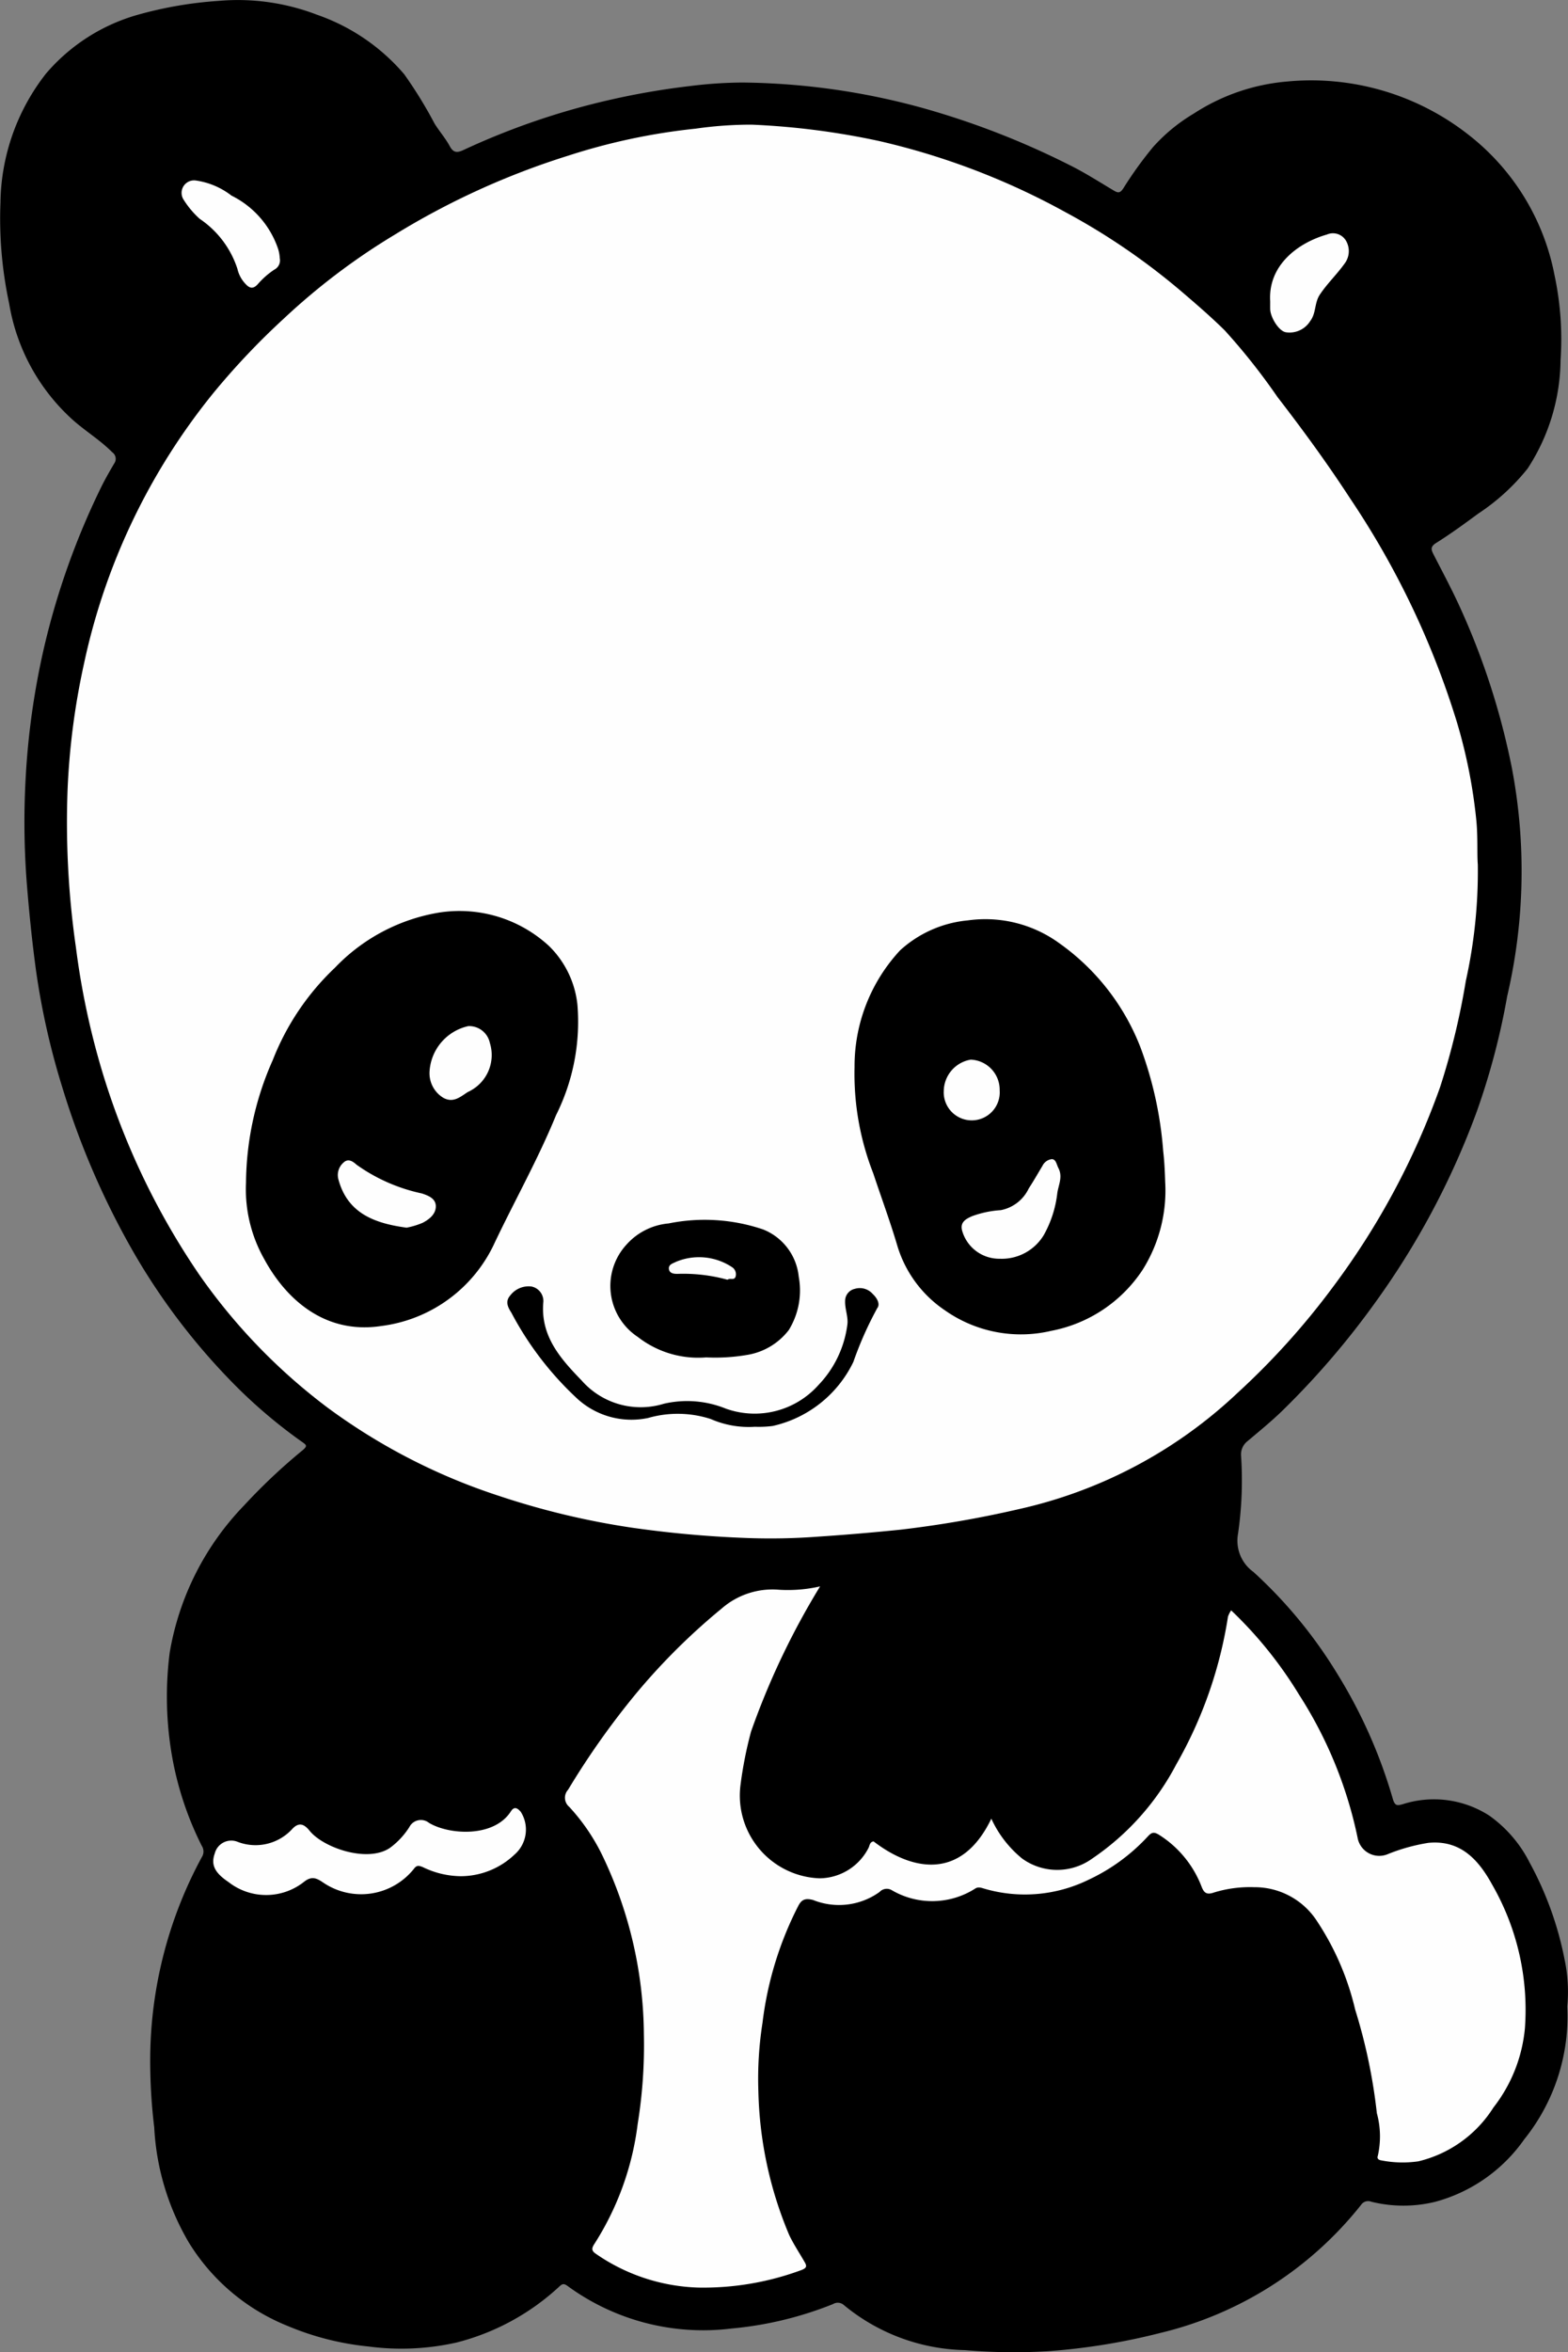
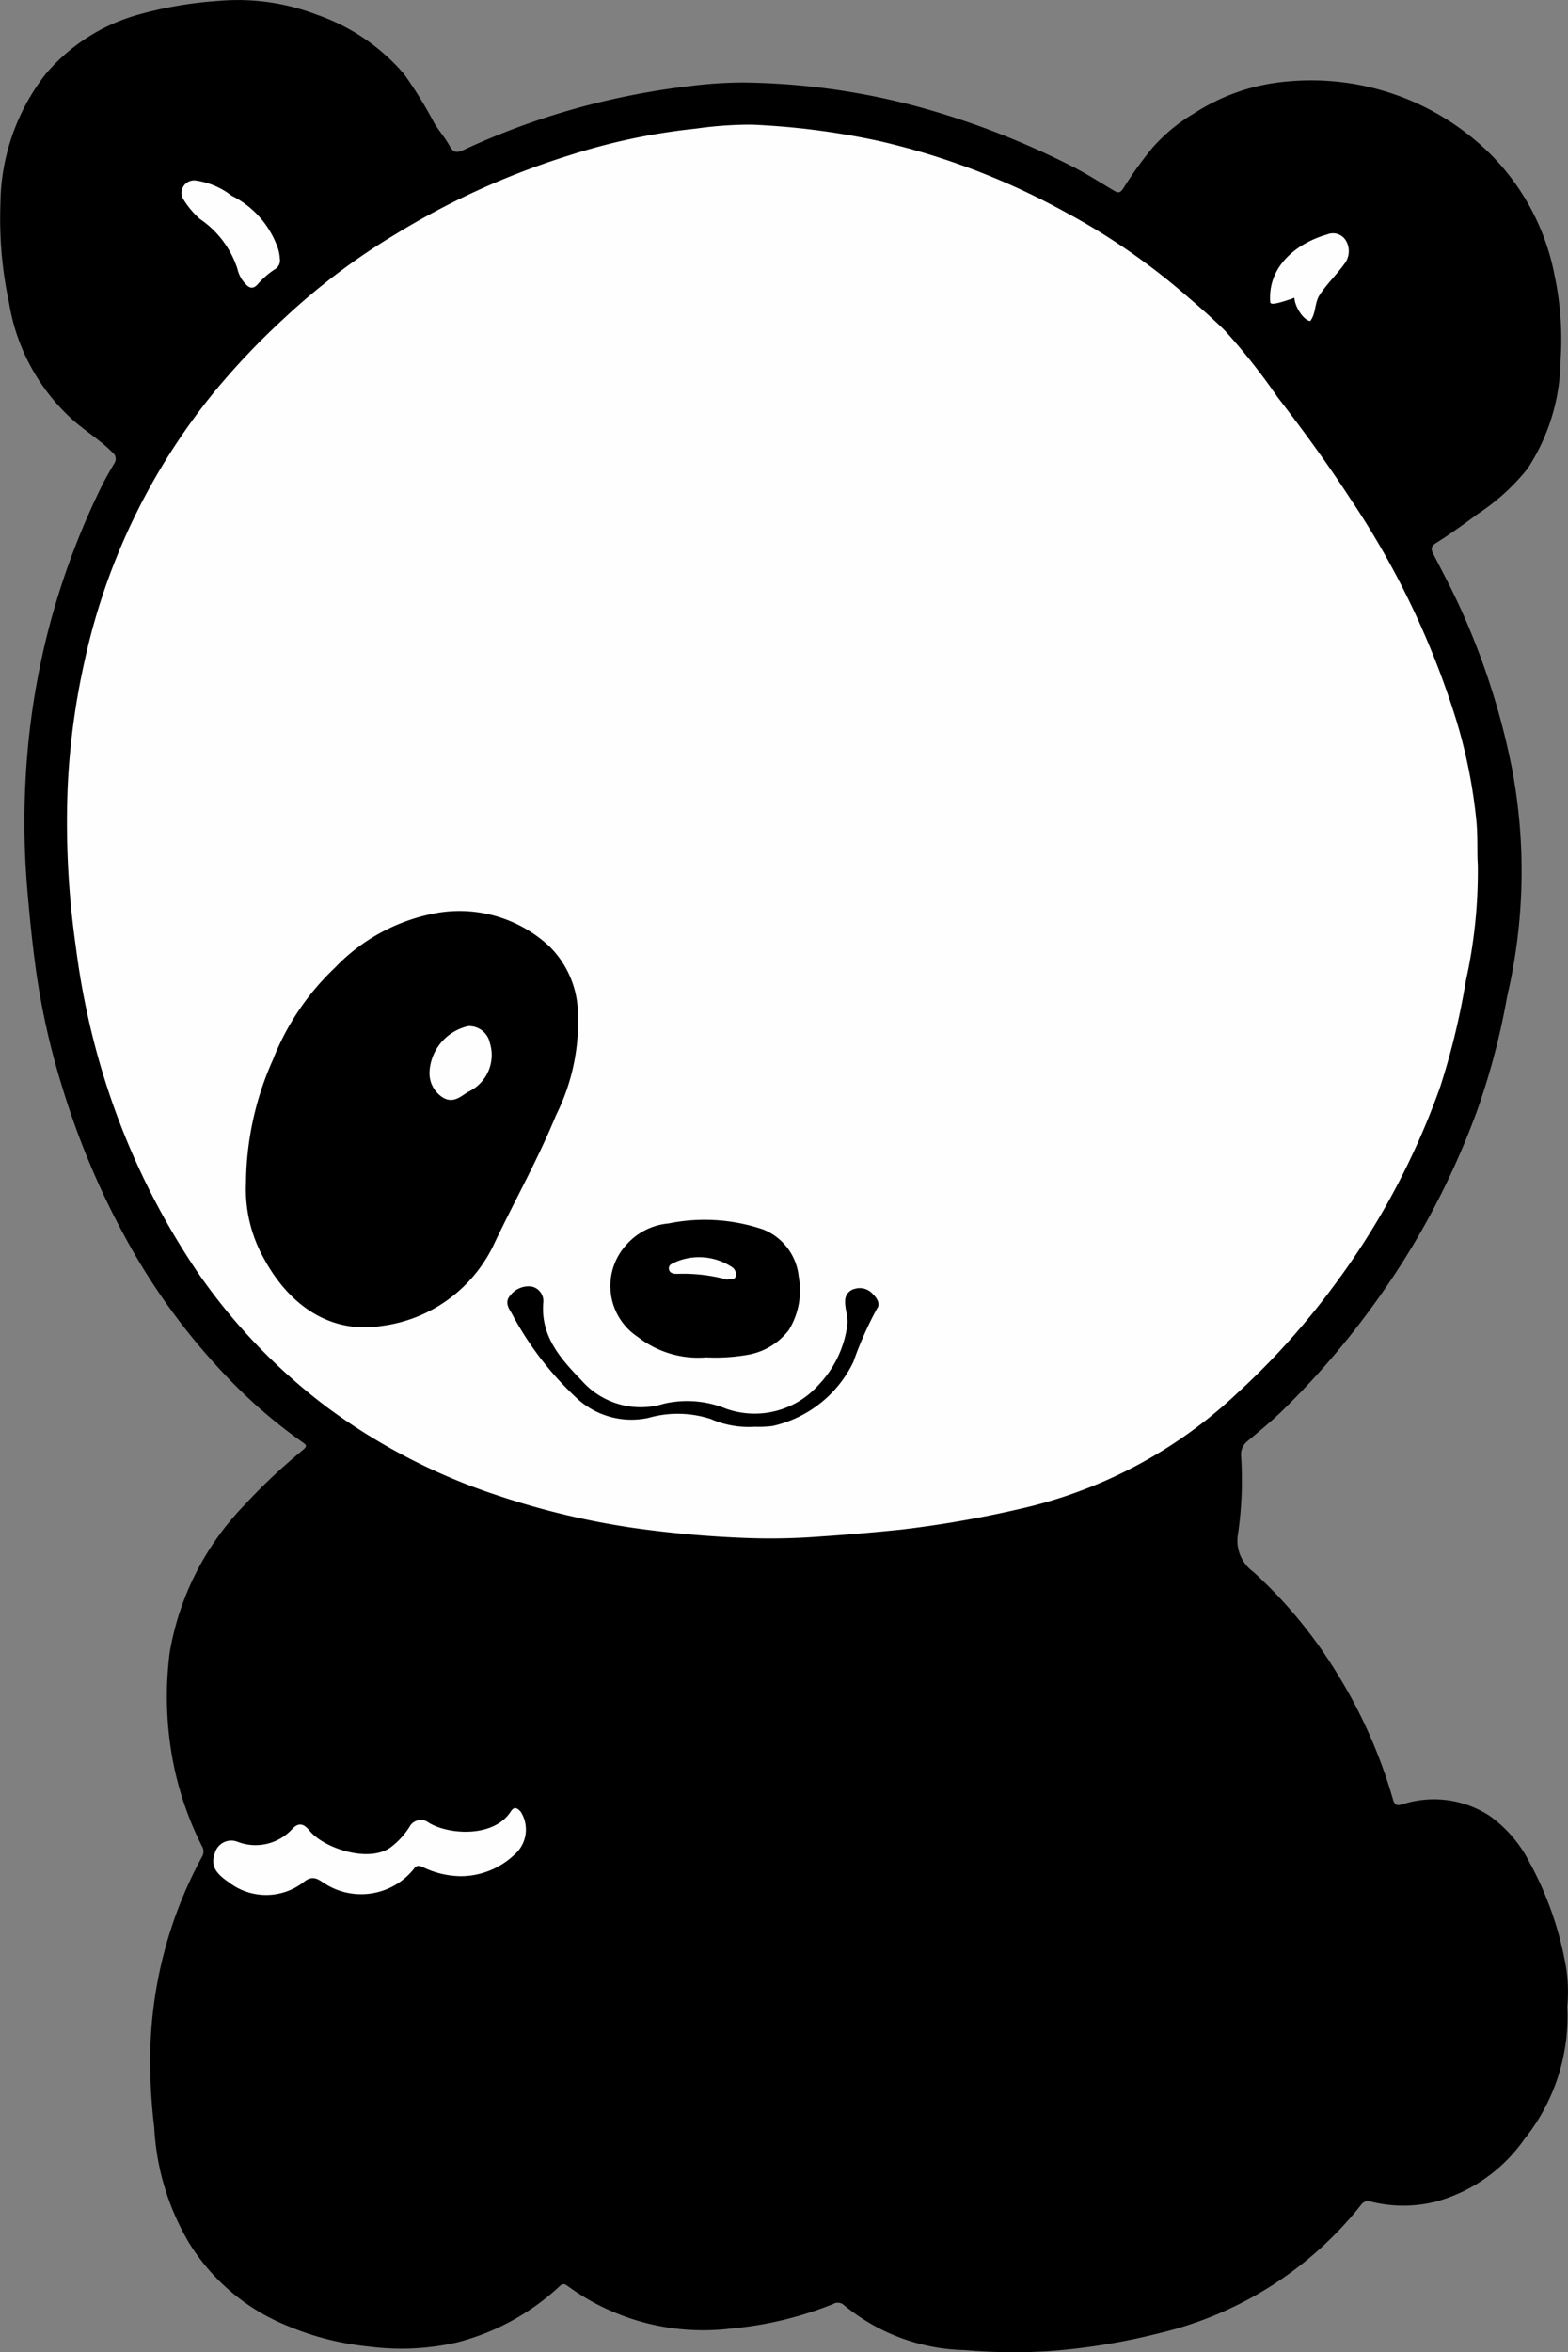
<svg xmlns="http://www.w3.org/2000/svg" width="78.372" height="117.51" viewBox="0 0 78.372 117.51">
  <rect x="0" y="0" width="78.372" height="117.51" fill="#808080" stroke="none" />
  <g id="グループ_420" data-name="グループ 420" transform="translate(38 -306)">
    <g id="グループ_419" data-name="グループ 419" transform="translate(-38 306)">
      <path id="パス_545" data-name="パス 545" d="M138.36,137.668a9.8,9.8,0,0,1-2.153,6.638,7.957,7.957,0,0,1-4.46,3.12,6.69,6.69,0,0,1-3.176-.006.427.427,0,0,0-.516.155,18.214,18.214,0,0,1-10.04,6.4,31.922,31.922,0,0,1-5.618.911,28.52,28.52,0,0,1-4.149-.055,9.807,9.807,0,0,1-6.044-2.25.457.457,0,0,0-.541-.051,17.945,17.945,0,0,1-5.081,1.223,11.484,11.484,0,0,1-8.187-2.125c-.184-.134-.265-.113-.411.024a11.828,11.828,0,0,1-5.14,2.8,12.533,12.533,0,0,1-4.387.2,14,14,0,0,1-4.064-1.032,10.3,10.3,0,0,1-4.925-4.156,12.587,12.587,0,0,1-1.734-5.758,27.42,27.42,0,0,1-.2-3.588,21.283,21.283,0,0,1,2.582-9.921.516.516,0,0,0-.008-.561,16.171,16.171,0,0,1-1.541-4.818,17.351,17.351,0,0,1-.061-4.825,13.907,13.907,0,0,1,3.721-7.361,29.012,29.012,0,0,1,2.934-2.763c.234-.2.18-.252,0-.381a25.41,25.41,0,0,1-3.759-3.24,32.441,32.441,0,0,1-4.677-6.217,39.8,39.8,0,0,1-3.58-8.264,37.185,37.185,0,0,1-1.32-5.854c-.2-1.474-.349-2.95-.467-4.434a39.66,39.66,0,0,1-.057-5.063,38.109,38.109,0,0,1,.934-6.673,37.587,37.587,0,0,1,2.835-7.953c.2-.41.429-.806.66-1.2a.4.4,0,0,0-.092-.565c-.586-.591-1.294-1.026-1.918-1.568A10.022,10.022,0,0,1,60.484,52.6a20.242,20.242,0,0,1-.436-5.047,10.657,10.657,0,0,1,2.275-6.445,9.378,9.378,0,0,1,4.559-2.931,19.661,19.661,0,0,1,4.04-.7,11.022,11.022,0,0,1,4.946.689,10.057,10.057,0,0,1,4.361,2.974A21.766,21.766,0,0,1,81.743,43.6c.24.387.548.736.763,1.135.187.347.385.327.688.187a36.548,36.548,0,0,1,7.373-2.517,37.715,37.715,0,0,1,3.936-.675,21.928,21.928,0,0,1,2.64-.177,35.032,35.032,0,0,1,8.948,1.258,40.619,40.619,0,0,1,7.421,2.879c.75.373,1.459.829,2.18,1.258.226.134.325.132.491-.128a19.078,19.078,0,0,1,1.473-2.042,8.632,8.632,0,0,1,2.038-1.675,10.092,10.092,0,0,1,4.659-1.6,12.734,12.734,0,0,1,9.085,2.67,11.682,11.682,0,0,1,4.287,7.012,15.314,15.314,0,0,1,.3,4.234,10.067,10.067,0,0,1-1.65,5.423,10.666,10.666,0,0,1-2.46,2.243c-.691.507-1.384,1.016-2.11,1.47-.3.19-.247.34-.127.574.433.848.885,1.687,1.281,2.552a36.445,36.445,0,0,1,2.636,8.132,27.5,27.5,0,0,1-.239,11.392,35.6,35.6,0,0,1-1.516,5.746,39.367,39.367,0,0,1-5.1,9.578,40.827,40.827,0,0,1-4.6,5.354c-.552.539-1.154,1.028-1.744,1.527a.845.845,0,0,0-.338.767,18.5,18.5,0,0,1-.155,3.882,1.921,1.921,0,0,0,.773,1.9,23.21,23.21,0,0,1,4.167,5.049,25.069,25.069,0,0,1,2.795,6.276c.114.408.267.335.512.272a5.107,5.107,0,0,1,4.314.575,6.427,6.427,0,0,1,2.016,2.347,16.768,16.768,0,0,1,1.751,4.864A7.789,7.789,0,0,1,138.36,137.668Z" transform="translate(-60.025 -37.43)" />
      <path id="パス_546" data-name="パス 546" d="M151.5,113.4a25.269,25.269,0,0,1-.6,5.82,36.322,36.322,0,0,1-1.285,5.3,37.7,37.7,0,0,1-5.359,9.989,37.263,37.263,0,0,1-4.78,5.3,23.282,23.282,0,0,1-10.949,5.8,54.021,54.021,0,0,1-5.876,1.018q-2.06.212-4.123.349a31.88,31.88,0,0,1-3.5.07,54.393,54.393,0,0,1-5.815-.519,39.058,39.058,0,0,1-6.63-1.585,30.111,30.111,0,0,1-8.576-4.412,29.2,29.2,0,0,1-6.421-6.654A36.842,36.842,0,0,1,82.733,123.7a38.379,38.379,0,0,1-1.3-6.142,43.82,43.82,0,0,1-.417-7.958,36.239,36.239,0,0,1,.823-6.253,32.049,32.049,0,0,1,6.461-13.5,36.7,36.7,0,0,1,3.513-3.711,32.914,32.914,0,0,1,5.552-4.2,38.444,38.444,0,0,1,8.687-3.952,31.033,31.033,0,0,1,6.353-1.345,19.474,19.474,0,0,1,2.806-.2,37.824,37.824,0,0,1,6.365.818,35.935,35.935,0,0,1,9.316,3.556,33.293,33.293,0,0,1,5.783,3.949c.744.636,1.484,1.272,2.181,1.961a31.458,31.458,0,0,1,2.627,3.317c1.272,1.646,2.5,3.327,3.636,5.073a42.182,42.182,0,0,1,5.332,11.162,26.2,26.2,0,0,1,.982,4.988C151.505,112.089,151.458,112.9,151.5,113.4Z" transform="translate(-77.636 -70.212)" fill="#fefefe" />
-       <path id="パス_547" data-name="パス 547" d="M249.659,533.826a38.115,38.115,0,0,0-3.451,7.253,19.957,19.957,0,0,0-.528,2.676,4.137,4.137,0,0,0,3.95,4.654,2.777,2.777,0,0,0,2.44-1.5c.072-.121.056-.313.262-.344,1.915,1.471,4.389,1.978,5.886-1.136a5.534,5.534,0,0,0,1.54,1.993,2.991,2.991,0,0,0,3.492.008,12.929,12.929,0,0,0,4.21-4.709,21.478,21.478,0,0,0,2.586-7.383,1.322,1.322,0,0,1,.159-.315,20.512,20.512,0,0,1,3.389,4.205,21.145,21.145,0,0,1,2.928,7.142,1.1,1.1,0,0,0,1.493.839,9.294,9.294,0,0,1,2.044-.571c1.6-.156,2.5.83,3.187,2.079a12.536,12.536,0,0,1,1.641,7.186,7.564,7.564,0,0,1-1.575,3.959,6.117,6.117,0,0,1-3.753,2.686,5.509,5.509,0,0,1-1.861-.05c-.147-.022-.209-.109-.163-.225a4.391,4.391,0,0,0-.048-2.131,27.481,27.481,0,0,0-1.085-5.179,13.6,13.6,0,0,0-1.893-4.394,3.708,3.708,0,0,0-3.149-1.716,6.123,6.123,0,0,0-2.01.264c-.386.137-.508,0-.622-.287a5.308,5.308,0,0,0-2.115-2.586c-.293-.187-.4-.112-.58.08a9.474,9.474,0,0,1-2.962,2.16,7.234,7.234,0,0,1-5.189.447c-.169-.051-.322-.109-.472-.008a4,4,0,0,1-4.166.08.489.489,0,0,0-.613.089,3.476,3.476,0,0,1-3.322.4c-.391-.1-.576-.029-.747.308a17.3,17.3,0,0,0-1.781,5.823,18.069,18.069,0,0,0-.207,3.42,19.51,19.51,0,0,0,1.54,7.184c.211.443.484.856.731,1.281.132.227.225.355-.164.487a14.119,14.119,0,0,1-5.113.859,9.475,9.475,0,0,1-5.126-1.694c-.236-.164-.193-.292-.047-.514a14.374,14.374,0,0,0,2.146-5.96,24.6,24.6,0,0,0,.311-4.459,20.96,20.96,0,0,0-2-8.8,9.991,9.991,0,0,0-1.732-2.588.592.592,0,0,1-.056-.856,39.649,39.649,0,0,1,3.414-4.823,31.879,31.879,0,0,1,4.267-4.232,3.861,3.861,0,0,1,2.875-.933A7.213,7.213,0,0,0,249.659,533.826Z" transform="translate(-208.669 -454.577)" fill="#fefefe" />
      <path id="パス_548" data-name="パス 548" d="M139.171,606.639a4.427,4.427,0,0,1-1.9-.455c-.2-.079-.3-.108-.45.094a3.377,3.377,0,0,1-4.521.684c-.324-.223-.567-.34-.934-.067a3.054,3.054,0,0,1-3.811.032c-.691-.465-.883-.866-.681-1.426a.851.851,0,0,1,1.12-.588,2.487,2.487,0,0,0,2.765-.648c.329-.339.585-.229.852.1.68.851,2.895,1.622,4.021.857a3.871,3.871,0,0,0,.966-1.035.647.647,0,0,1,.982-.214c.994.6,3.241.752,4.09-.568.174-.271.332-.174.5.021a1.655,1.655,0,0,1-.318,2.136A3.915,3.915,0,0,1,139.171,606.639Z" transform="translate(-116.139 -512.912)" fill="#fefefe" />
      <path id="パス_549" data-name="パス 549" d="M121.747,97.8a.522.522,0,0,1-.275.575,4.028,4.028,0,0,0-.827.729c-.216.234-.391.22-.6-.008a1.594,1.594,0,0,1-.414-.762,4.8,4.8,0,0,0-1.887-2.5,4.51,4.51,0,0,1-.8-.951.624.624,0,0,1,.6-.964,3.776,3.776,0,0,1,1.79.756,4.621,4.621,0,0,1,2.328,2.655A1.821,1.821,0,0,1,121.747,97.8Z" transform="translate(-107.764 -84.903)" fill="#fefefe" />
-       <path id="パス_550" data-name="パス 550" d="M457.665,113.886c-.11-1.807,1.4-2.921,2.836-3.331a.756.756,0,0,1,.964.33,1.03,1.03,0,0,1-.092,1.136c-.383.535-.863.987-1.23,1.541-.273.412-.173.912-.478,1.316a1.214,1.214,0,0,1-1.212.56c-.35-.05-.779-.739-.788-1.163C457.663,114.146,457.665,114.016,457.665,113.886Z" transform="translate(-394.178 -98.839)" fill="#fefefe" />
+       <path id="パス_550" data-name="パス 550" d="M457.665,113.886c-.11-1.807,1.4-2.921,2.836-3.331a.756.756,0,0,1,.964.33,1.03,1.03,0,0,1-.092,1.136c-.383.535-.863.987-1.23,1.541-.273.412-.173.912-.478,1.316c-.35-.05-.779-.739-.788-1.163C457.663,114.146,457.665,114.016,457.665,113.886Z" transform="translate(-394.178 -98.839)" fill="#fefefe" />
      <path id="パス_551" data-name="パス 551" d="M136.963,336.157a15.313,15.313,0,0,1,1.34-6.135,12.729,12.729,0,0,1,3.106-4.609,9.307,9.307,0,0,1,5.186-2.751,6.6,6.6,0,0,1,5.507,1.661,4.806,4.806,0,0,1,1.426,2.941,10.412,10.412,0,0,1-1.067,5.512c-.891,2.178-2.047,4.232-3.058,6.354a7.23,7.23,0,0,1-5.664,4.18c-2.808.435-4.758-1.307-5.86-3.331A7.078,7.078,0,0,1,136.963,336.157Z" transform="translate(-124.667 -277.071)" />
-       <path id="パス_552" data-name="パス 552" d="M342.966,338.157a7.444,7.444,0,0,1-1.123,4.391,7.046,7.046,0,0,1-4.573,3.056,6.6,6.6,0,0,1-5.317-1.028,5.947,5.947,0,0,1-2.388-3.269c-.357-1.2-.794-2.378-1.189-3.568a13.63,13.63,0,0,1-.936-5.315,8.5,8.5,0,0,1,2.278-5.829A5.818,5.818,0,0,1,333.1,325.1a6.294,6.294,0,0,1,4.606,1.163,11.438,11.438,0,0,1,4.029,5.19,18.859,18.859,0,0,1,1.131,5.16C342.927,337.13,342.95,337.641,342.966,338.157Z" transform="translate(-284.728 -279.121)" />
      <path id="パス_553" data-name="パス 553" d="M255.918,426.064a4.9,4.9,0,0,1-3.412-1.019,3.05,3.05,0,0,1-.577-4.607,3.193,3.193,0,0,1,2.11-1.065,9.092,9.092,0,0,1,4.727.3,2.844,2.844,0,0,1,1.779,2.358,3.775,3.775,0,0,1-.495,2.665,3.288,3.288,0,0,1-2.1,1.247A9.355,9.355,0,0,1,255.918,426.064Z" transform="translate(-220.623 -358.255)" />
      <path id="パス_554" data-name="パス 554" d="M231.247,446.921a4.719,4.719,0,0,1-2.207-.387,5.35,5.35,0,0,0-3.127-.053,4.014,4.014,0,0,1-3.6-1.015,16.066,16.066,0,0,1-3.24-4.246c-.171-.263-.321-.559-.055-.858a1.153,1.153,0,0,1,1.06-.448.74.74,0,0,1,.589.828c-.125,1.674.875,2.788,1.913,3.86a3.929,3.929,0,0,0,4.117,1.168,5.147,5.147,0,0,1,3.1.246,4.271,4.271,0,0,0,4.622-1.176,5.333,5.333,0,0,0,1.447-3.008c.058-.395-.127-.791-.11-1.2a.616.616,0,0,1,.48-.6.86.86,0,0,1,.9.255c.209.194.389.5.225.71a17.758,17.758,0,0,0-1.193,2.684,5.908,5.908,0,0,1-4.03,3.2A5.4,5.4,0,0,1,231.247,446.921Z" transform="translate(-193.515 -375.646)" />
-       <path id="パス_555" data-name="パス 555" d="M169.231,403.885c-1.552-.21-2.932-.688-3.4-2.385a.823.823,0,0,1,.233-.854c.26-.262.514-.04.675.1a8.737,8.737,0,0,0,3.251,1.428c.329.107.668.247.7.591.034.421-.314.7-.656.877A3.918,3.918,0,0,1,169.231,403.885Z" transform="translate(-148.909 -342.556)" fill="#fefefe" />
      <path id="パス_556" data-name="パス 556" d="M194.495,360.776a2.473,2.473,0,0,1,1.94-2.3,1.057,1.057,0,0,1,1.075.837,2.024,2.024,0,0,1-.98,2.395c-.045.03-.1.046-.144.075-.365.238-.709.544-1.2.275A1.437,1.437,0,0,1,194.495,360.776Z" transform="translate(-173.027 -307.216)" fill="#fefefe" />
      <path id="パス_557" data-name="パス 557" d="M363,405.129a1.925,1.925,0,0,1-1.878-1.4c-.114-.42.173-.584.5-.727a5.066,5.066,0,0,1,1.431-.3,1.953,1.953,0,0,0,1.4-1.089c.24-.364.454-.745.68-1.118a.6.6,0,0,1,.475-.342c.209.01.232.268.324.443.239.455-.013.877-.058,1.292a5.568,5.568,0,0,1-.671,2.058A2.452,2.452,0,0,1,363,405.129Z" transform="translate(-313.032 -342.248)" fill="#fefefe" />
      <path id="パス_558" data-name="パス 558" d="M358.289,370.533a1.4,1.4,0,1,1-2.794.016,1.613,1.613,0,0,1,1.349-1.55A1.508,1.508,0,0,1,358.289,370.533Z" transform="translate(-308.323 -316.064)" fill="#fefefe" />
      <path id="パス_559" data-name="パス 559" d="M272.356,431.942a8.3,8.3,0,0,0-2.484-.293c-.118,0-.4.01-.438-.229s.191-.288.343-.368a2.982,2.982,0,0,1,2.8.256.424.424,0,0,1,.188.48C272.694,431.992,272.5,431.842,272.356,431.942Z" transform="translate(-235.998 -368.013)" fill="#fefefe" />
    </g>
  </g>
</svg>